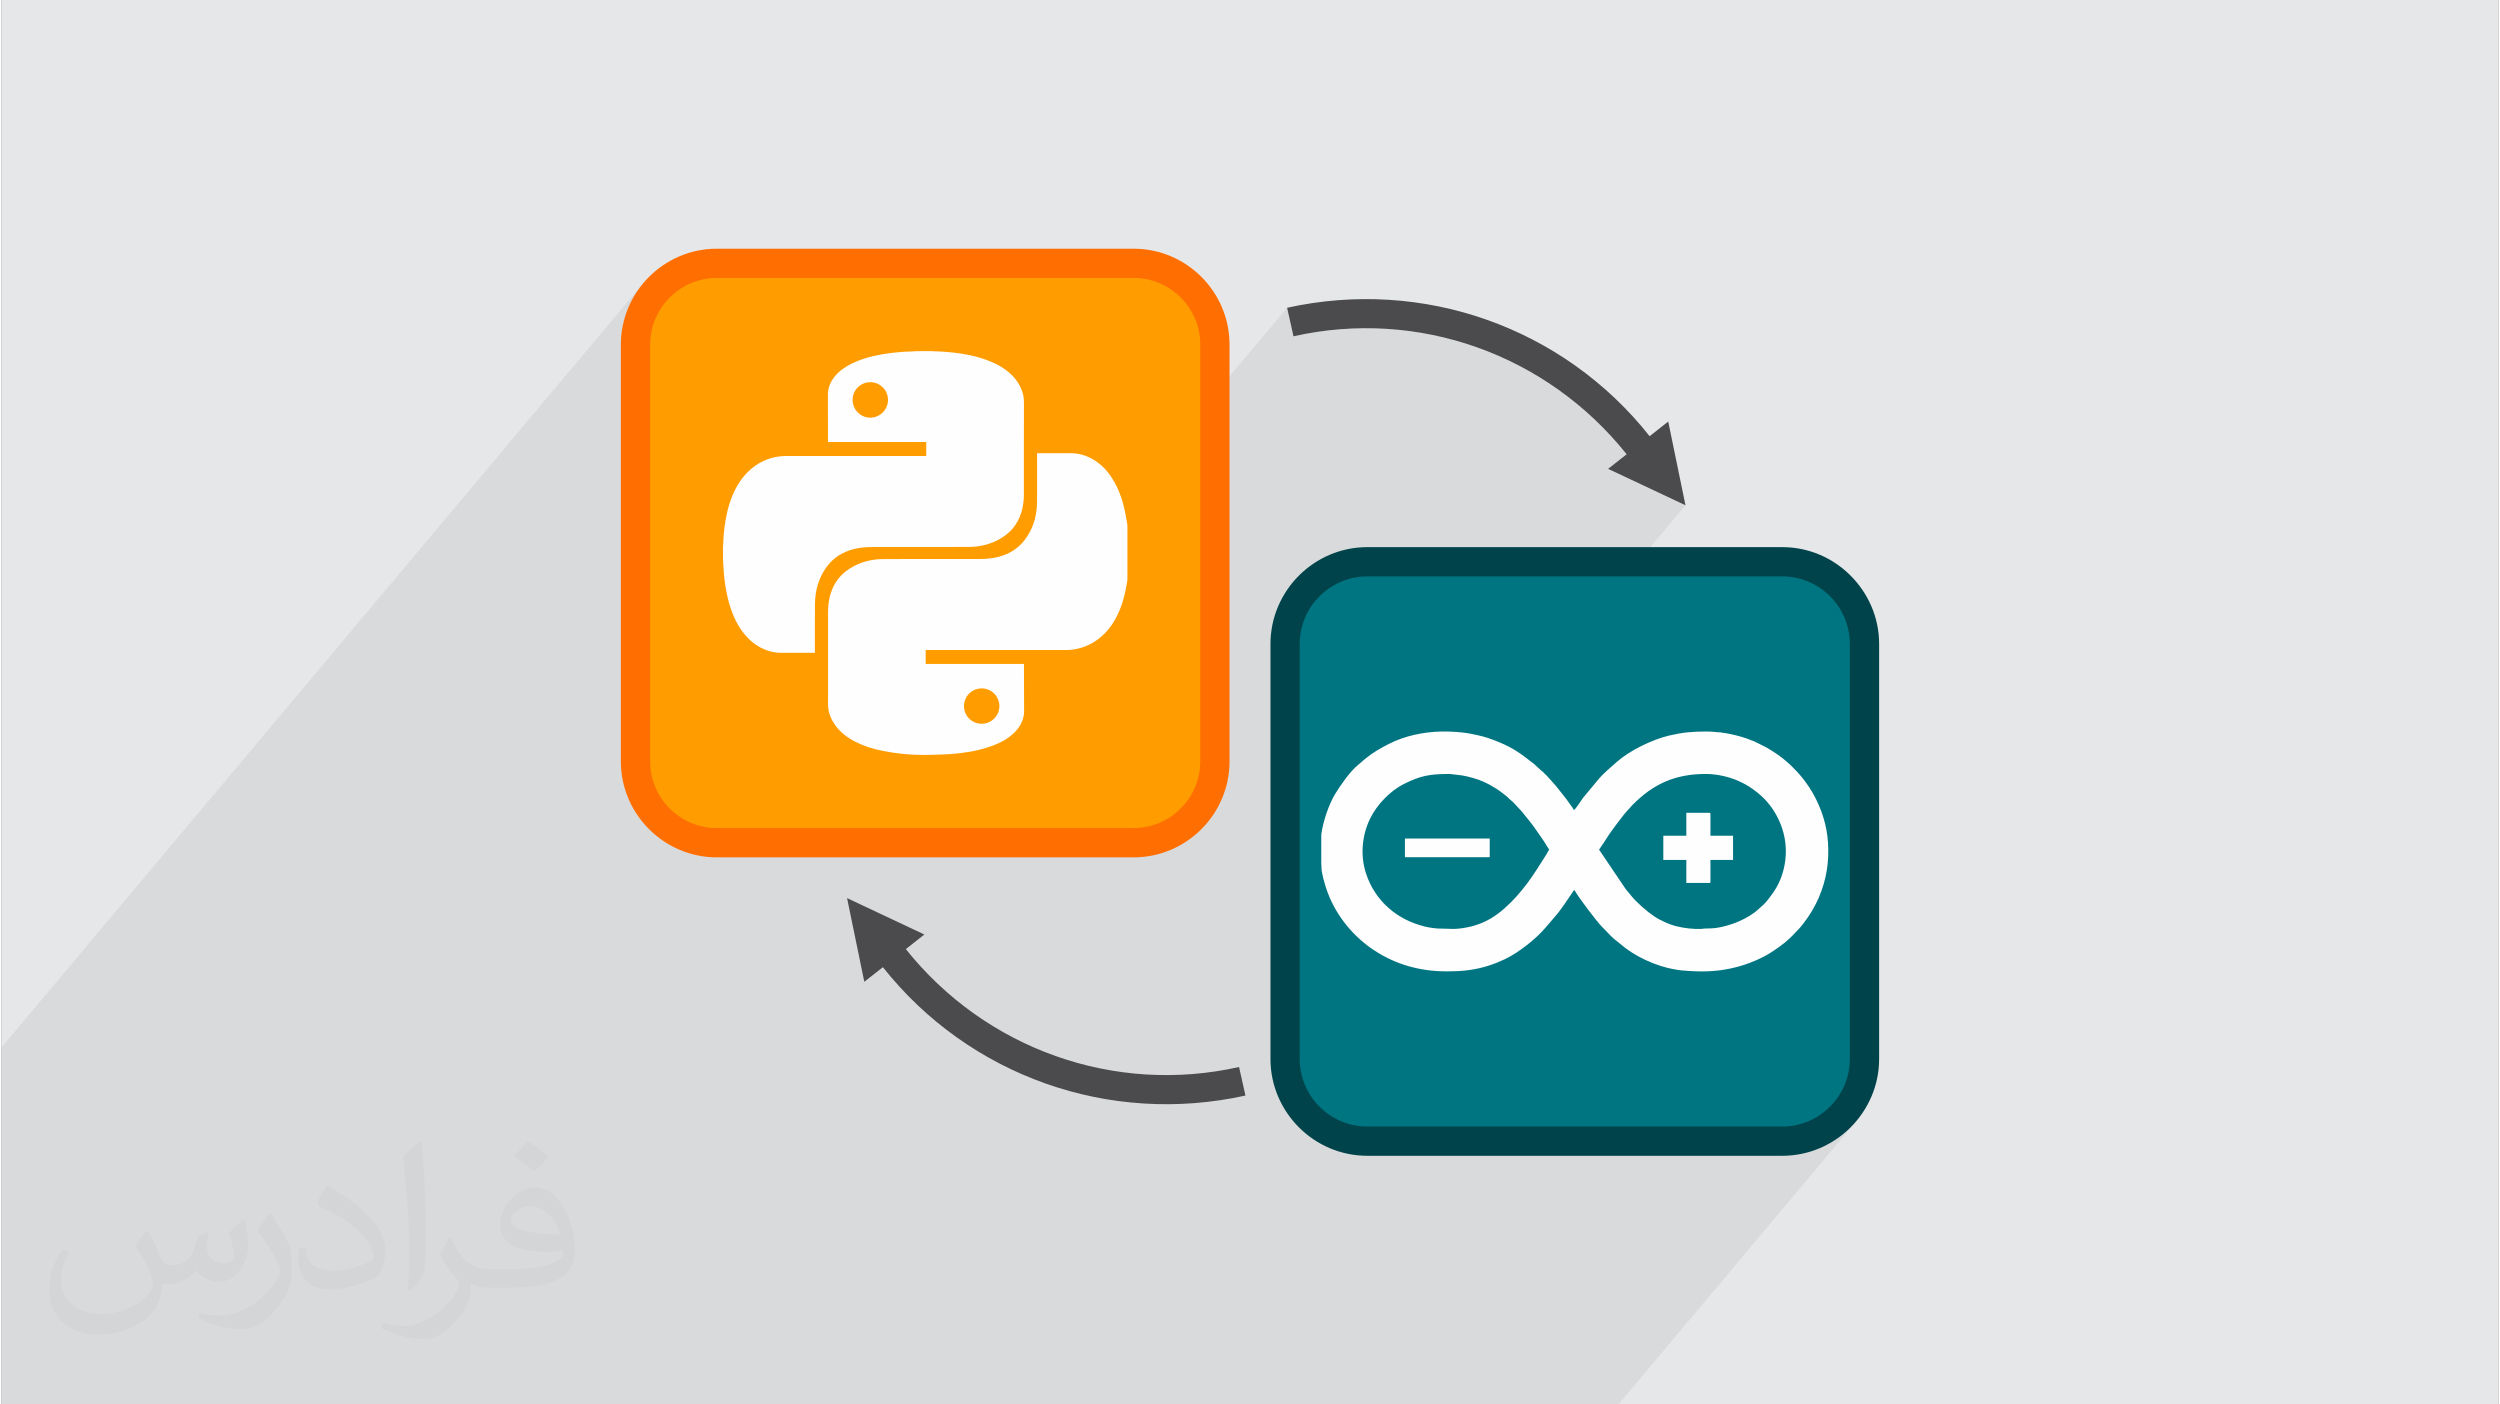
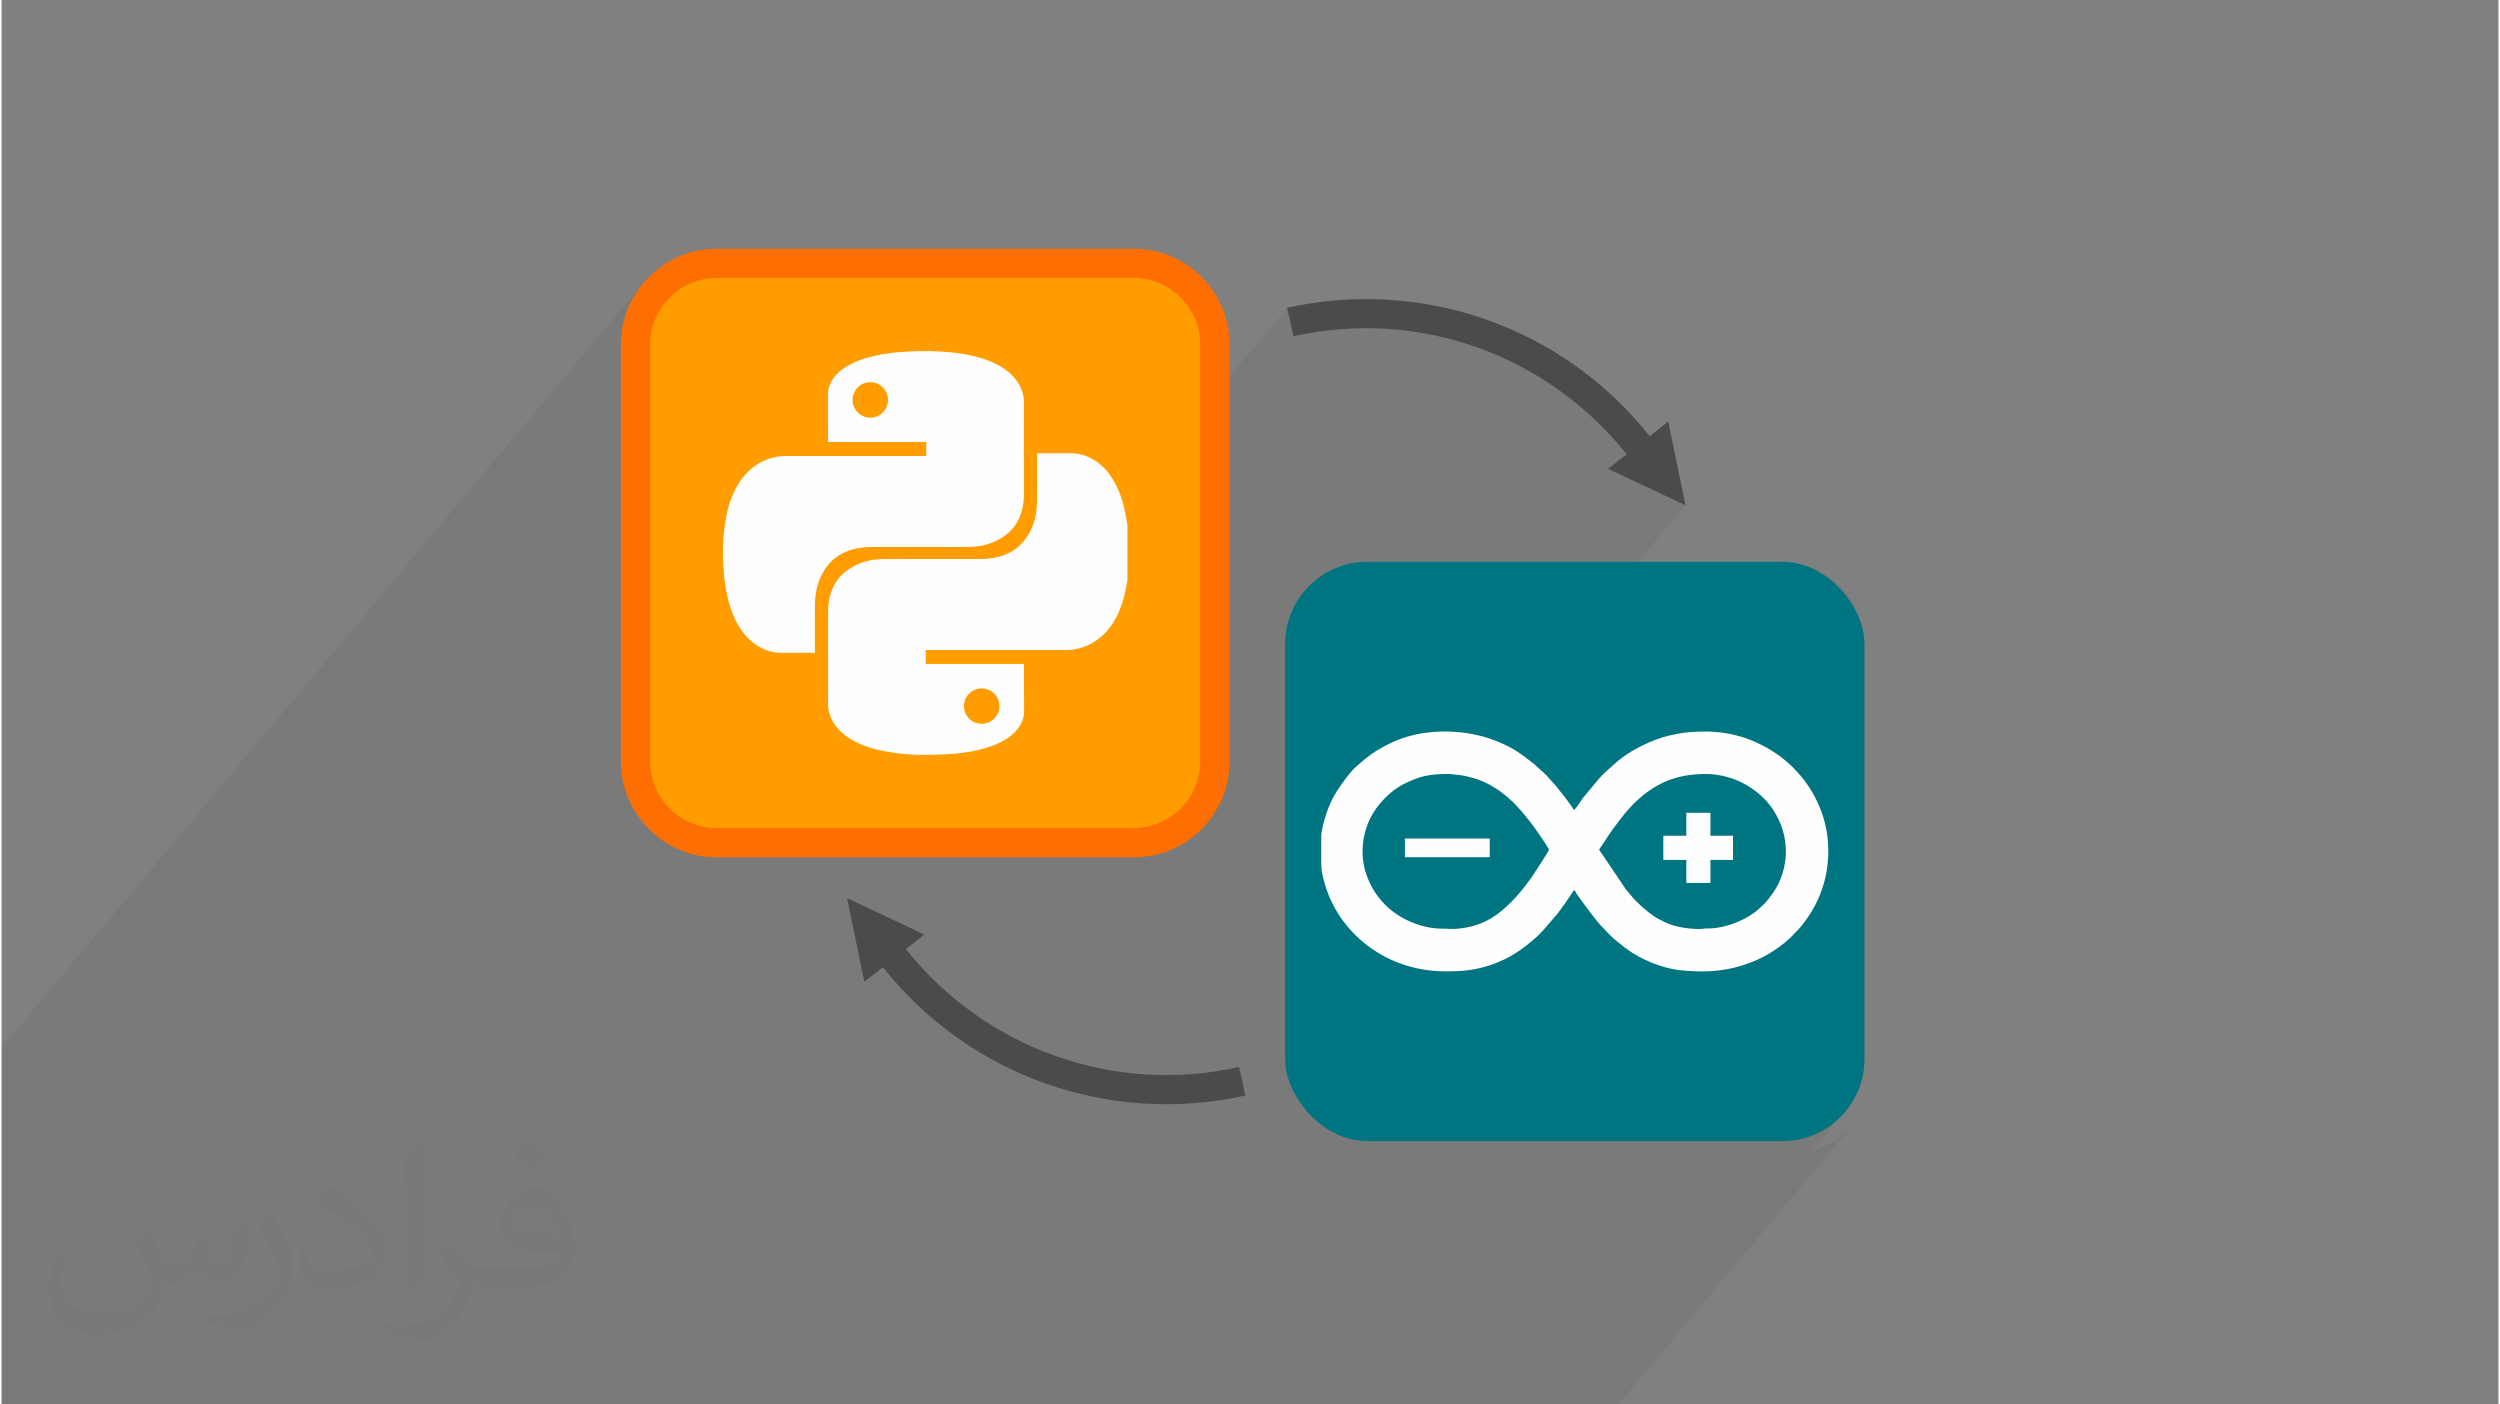
<svg xmlns="http://www.w3.org/2000/svg" xml:space="preserve" width="356px" height="200px" version="1.0" shape-rendering="geometricPrecision" text-rendering="geometricPrecision" image-rendering="optimizeQuality" fill-rule="evenodd" clip-rule="evenodd" viewBox="0 0 35600 20025">
  <rect x="0" y="0" width="35600" height="20025" fill="#808080" stroke="none" />
  <g id="Layer_x0020_1">
    <g id="_2307586324912">
-       <path fill="#E6E7E8" d="M0 0l35600 0 0 20025 -35600 0 0 -20025z" />
      <path fill="#373435" fill-opacity="0.031" d="M2082 17547c68,103 112,202 155,312 32,64 49,183 199,183 44,0 107,-14 163,-45 63,-33 111,-83 136,-159l60 -202 146 -72 10 10c-20,76 -25,149 -25,206 0,169 146,233 262,233 68,0 129,-33 129,-95 0,-80 -34,-216 -78,-338 68,-68 136,-136 214,-191l12 6c34,144 53,286 53,381 0,93 -41,196 -75,264 -70,132 -194,237 -344,237 -114,0 -241,-57 -328,-163l-5 0c-82,102 -209,194 -412,194l-63 0c-10,134 -39,229 -83,314 -121,237 -480,404 -818,404 -470,0 -706,-272 -706,-633 0,-223 73,-431 185,-578l92 38c-70,134 -117,261 -117,385 0,338 275,499 592,499 294,0 658,-187 724,-404 -25,-237 -114,-349 -250,-565 41,-72 94,-144 160,-221l12 0zm5421 -1274c99,62 196,136 291,220 -53,75 -119,143 -201,203 -95,-77 -190,-143 -287,-213 66,-74 131,-146 197,-210zm51 926c-160,0 -291,105 -291,183 0,167 320,219 703,217 -48,-196 -216,-400 -412,-400zm-359 895c208,0 390,-6 529,-41 155,-40 286,-118 286,-172 0,-14 0,-31 -5,-45 -87,8 -187,8 -274,8 -282,0 -498,-64 -583,-222 -21,-44 -36,-93 -36,-149 0,-153 66,-303 182,-406 97,-85 204,-138 313,-138 197,0 354,158 464,408 60,136 101,293 101,491 0,132 -36,243 -118,326 -153,148 -435,204 -867,204l-196 0 0 0 -51 0c-107,0 -184,-19 -245,-66l-10 0c3,25 5,49 5,72 0,97 -32,221 -97,320 -192,286 -400,410 -580,410 -182,0 -405,-70 -606,-161l36 -70c65,27 155,45 279,45 325,0 752,-313 805,-618 -12,-25 -34,-58 -65,-93 -95,-113 -155,-208 -211,-307 48,-95 92,-171 133,-240l17 -2c139,283 265,446 546,446l44 0 0 0 204 0zm-1408 299c24,-130 26,-276 26,-413l0 -202c0,-377 -48,-926 -87,-1283 68,-74 163,-160 238,-218l22 6c51,450 63,971 63,1452 0,126 -5,249 -17,340 -7,114 -73,200 -214,332l-31 -14zm-1449 -596c7,177 94,317 398,317 189,0 349,-49 526,-134 32,-14 49,-33 49,-49 0,-111 -85,-258 -228,-392 -139,-126 -323,-237 -495,-311 -59,-25 -78,-52 -78,-77 0,-51 68,-158 124,-235l19 -2c197,103 417,256 580,427 148,157 240,316 240,489 0,128 -39,249 -102,361 -216,109 -446,192 -674,192 -277,0 -466,-130 -466,-436 0,-33 0,-84 12,-150l95 0zm-501 -503l172 278c63,103 122,215 122,392l0 227c0,183 -117,379 -306,573 -148,132 -279,188 -400,188 -180,0 -386,-56 -624,-159l27 -70c75,20 162,37 269,37 342,-2 692,-252 852,-557 19,-35 26,-68 26,-91 0,-35 -19,-74 -34,-109 -87,-165 -184,-315 -291,-454 56,-88 112,-173 173,-257l14 2z" />
      <path fill="#373435" fill-opacity="0.078" d="M5631 20025l79 0 14 0 99 0 117 0 51 0 189 0 45 0 59 0 51 0 64 0 17 0 84 0 740 0 90 0 111 0 89 0 1037 0 277 0 142 0 124 0 130 0 163 0 187 0 86 0 5 0 266 0 272 0 6 0 1441 0 18 0 20 0 7 0 82 0 80 0 585 0 10 0 28 0 68 0 110 0 365 0 67 0 127 0 9 0 156 0 557 0 81 0 152 0 172 0 12 0 70 0 2 0 124 0 31 0 66 0 12 0 67 0 46 0 376 0 14 0 15 0 30 0 58 0 15 0 7 0 33 0 78 0 102 0 247 0 303 0 50 0 16 0 10 0 119 0 0 0 7 0 35 0 2 0 158 0 29 0 42 0 347 0 30 0 23 0 57 0 6 0 55 0 83 0 74 0 53 0 31 0 255 0 6 0 109 0 52 0 16 0 112 0 18 0 15 0 57 0 171 0 8 0 48 0 6 0 22 0 66 0 285 0 63 0 132 0 384 0 15 0 3 0 2 0 605 0 160 0 17 0 0 0 9 0 2 0 2128 0 351 0 92 0 5 0 266 0 270 0 7 0 3401 -4050 -89 98 -98 89 -107 80 -114 69 -120 59 -117 43 409 -487 143 -173 108 -199 69 -220 24 -235 0 -5918 -24 -235 -69 -220 -108 -199 -143 -173 -174 -143 -199 -109 -219 -68 -236 -24 -2057 0 677 -806 -1039 -489 200 -238 -108 -131 -112 -127 -117 -122 -120 -118 -123 -112 -127 -108 -130 -103 -133 -99 -137 -93 -139 -88 -142 -84 -144 -78 -147 -73 -149 -68 -152 -63 -153 -58 -155 -52 -157 -47 -159 -41 -160 -36 -161 -30 -163 -25 -164 -19 -164 -13 -166 -8 -166 -1 -166 4 -167 10 -167 16 -168 22 -167 29 -167 34 -91 -407 -1030 1226 0 -702 -23 -232 -68 -217 -107 -197 -142 -171 -171 -142 -197 -107 -217 -68 -232 -23 -5945 0 -233 23 -217 68 -196 107 -172 142 -142 171 -394 470 15 -98 34 -131 46 -125 58 -119 68 -113 79 -105 -9143 10888 0 333 0 162 0 152 0 345 0 3469 0 16 0 105 0 4 0 107 0 49 0 204 0 146 31 0 51 0 23 0 65 0 0 0 252 0 11 0 137 0 85 0 18 0 13 0 421 0 25 0 417 0 24 0 160 0 2 0 79 0 14 0 187 0 28 0 36 0 1 0 264 0 47 0 58 0 30 0 103 0 14 0 24 0 675 0 79 0 19 0 252 0 38 0 141 0 7 0 24 0 73 0 141 0 73 0 53 0 42 0 72 0 442 0 447 0 86 0 75 0 93 0 72 0 0 0 107 0z" />
      <g>
        <rect fill="#FF9D00" x="9039" y="3755" width="8260" height="8260" rx="1158" ry="1158" />
        <path fill="#FF6E00" fill-rule="nonzero" d="M10197 3546l5945 0c375,0 717,154 965,401 247,248 401,589 401,965l0 5945c0,376 -154,718 -401,965 -248,248 -590,402 -965,402l-5945 0c-376,0 -717,-154 -965,-402 -248,-248 -402,-589 -402,-965l0 -5945c0,-375 154,-717 401,-964 249,-248 590,-402 966,-402zm5945 417l-5945 0c-261,0 -499,107 -671,279 -172,172 -278,409 -278,670l0 5945c0,261 106,499 278,671 172,172 410,278 671,278l5945 0c260,0 498,-107 670,-279 172,-172 279,-409 279,-670l0 -5945c0,-261 -107,-498 -279,-670 -172,-172 -410,-279 -670,-279z" />
        <g>
          <rect fill="#007582" x="18301" y="8010" width="8260" height="8260" rx="1171" ry="1171" />
-           <path fill="#00434A" fill-rule="nonzero" d="M19472 7801l5917 0c379,0 724,155 974,406 251,251 407,596 407,974l0 5918c0,379 -156,723 -406,974 -251,251 -596,406 -975,406l-5917 0c-379,0 -724,-155 -974,-405 -251,-252 -406,-596 -406,-975l0 -5918c0,-378 155,-723 405,-974 251,-251 596,-406 975,-406zm5917 417l-5917 0c-265,0 -506,109 -680,283 -175,174 -283,415 -283,680l0 5918c0,265 108,506 282,680 175,174 416,283 681,283l5917 0c266,0 506,-109 680,-283 175,-174 283,-415 283,-680l0 -5918c0,-265 -108,-506 -282,-680 -175,-174 -415,-283 -681,-283z" />
          <path fill="#FEFEFE" d="M22777 12114l64 -95c99,-159 185,-269 300,-417l112 -125c292,-295 602,-442 1045,-442 168,0 333,43 453,94 83,36 148,71 221,124 154,110 267,236 354,409 138,276 151,587 37,874 -27,67 -63,131 -103,190 -29,44 -93,127 -130,164l-77 70c-151,141 -407,243 -611,271 -47,6 -87,7 -139,7 -33,0 -42,5 -68,6 -109,6 -250,-12 -348,-36 -55,-13 -125,-38 -175,-62 -55,-26 -97,-46 -150,-82 -100,-66 -257,-203 -330,-297l-69 -83c-1,0 -2,-2 -3,-3l-383 -567 0 0zm2215 -1542l-106 -41c-94,-34 -212,-62 -311,-79 -16,-3 -48,-4 -63,-10 -62,0 -104,-12 -192,-12 -214,0 -340,10 -547,58 -238,56 -560,214 -737,370 -89,78 -207,176 -280,268l-208 250c-21,27 -106,166 -132,173 -6,-23 -43,-67 -58,-89 -62,-92 -139,-178 -202,-261 -4,-3 -30,-32 -35,-39 -16,-17 -22,-27 -40,-45 -28,-27 -53,-65 -83,-86 -16,-23 -27,-26 -47,-43l-97 -90c-176,-137 -291,-230 -520,-321 -89,-36 -181,-70 -282,-91 -143,-32 -186,-38 -325,-49 -35,-2 -71,-4 -106,-5l-96 0c-258,6 -518,62 -742,175 -129,66 -231,124 -343,216l-101 87c-110,86 -261,305 -328,417 -90,151 -166,381 -192,554 -1,5 -2,15 -3,27l0 401c2,57 5,102 8,121 11,56 23,109 37,156 105,378 330,677 602,889 38,30 70,51 110,78 296,197 651,298 1012,298 132,0 238,-2 354,-20 180,-27 337,-78 495,-153 194,-92 447,-291 582,-453l172 -201c65,-84 135,-186 194,-275l27 -41c14,-16 2,-5 18,-15 34,74 312,442 389,521 13,14 23,23 36,36 47,46 94,103 145,144l157 126c221,167 538,296 816,319 239,21 444,20 664,-25 193,-38 404,-117 565,-214 84,-51 223,-148 289,-214 13,-13 22,-22 35,-33 19,-16 19,-20 36,-38 52,-53 86,-86 133,-149 42,-56 78,-106 115,-167 78,-130 130,-250 174,-398 72,-245 82,-526 37,-770 -46,-246 -157,-494 -303,-687 -10,-14 -19,-26 -31,-41 -66,-82 -96,-111 -170,-186l-75 -67c-16,-11 -24,-20 -40,-33l-71 -53c-155,-107 -181,-113 -336,-190l0 0zm-4345 463l172 20c95,16 222,50 307,89 21,10 118,56 126,66 74,38 155,101 219,154 11,10 17,18 28,28 74,58 111,112 161,161 12,12 13,14 24,28 79,102 126,148 211,275 42,62 91,127 129,192 14,23 28,46 41,66 -38,73 -126,201 -173,278 -160,254 -399,548 -655,701 -91,55 -205,102 -327,126 -204,41 -242,20 -421,20 -56,-1 -151,-17 -198,-29 -397,-97 -705,-364 -834,-748 -92,-273 -56,-564 58,-796 93,-191 287,-393 475,-486 237,-118 361,-145 657,-145l0 0zm-638 1187l1209 0 0 -266 -1209 0 0 266zm4012 -306l-328 0 0 345 328 0 0 328 327 0c13,0 17,-4 17,-17l0 -311 322 0 0 -345 -322 0 0 -310c0,-13 -4,-17 -17,-17l-327 0 0 327z" />
        </g>
        <g>
          <path fill="#FEFEFE" fill-rule="nonzero" d="M10286 7978c0,-64 0,-128 0,-193 1,-6 2,-12 3,-19 3,-113 13,-225 32,-337 19,-119 48,-235 93,-346 60,-151 144,-285 267,-392 94,-81 202,-138 323,-168 75,-19 152,-23 230,-22 646,2 1291,0 1936,0 5,0 10,0 14,0 0,-67 0,-132 0,-199 -467,0 -934,0 -1401,0 0,-7 0,-14 0,-20 -1,-208 -1,-416 -1,-624 0,-6 -1,-12 0,-17 1,-27 0,-54 5,-80 18,-96 68,-174 136,-241 79,-76 173,-129 275,-170 152,-62 310,-95 473,-116 120,-15 240,-23 362,-26 4,0 8,-2 12,-2 74,0 148,0 222,0 6,0 12,2 17,2 135,3 270,14 404,35 131,20 260,51 383,99 124,48 238,111 333,206 80,79 136,172 162,283 12,52 11,103 11,156 -2,422 -1,845 -1,1267 0,68 -8,136 -23,203 -41,172 -133,309 -282,404 -147,94 -309,136 -481,137 -457,2 -915,1 -1372,1 -90,0 -179,7 -266,29 -161,41 -295,124 -393,260 -112,157 -160,336 -162,526 -2,226 -1,451 -1,676 0,6 0,11 0,17 -6,0 -12,0 -17,0 -160,0 -321,1 -482,0 -32,0 -63,-4 -93,-10 -128,-25 -239,-85 -334,-173 -110,-102 -186,-227 -242,-365 -47,-114 -78,-232 -99,-353 -20,-111 -32,-222 -37,-333 -2,-32 -4,-63 -6,-95l0 0zm2100 -2529l0 0c-139,0 -252,113 -252,252 0,140 112,253 251,254 140,0 253,-114 254,-253 0,-139 -113,-253 -253,-253l0 0z" />
          <path fill="#FEFEFE" fill-rule="nonzero" d="M16052 7488c0,260 0,521 0,781 -4,22 -8,44 -11,66 -19,114 -46,225 -87,332 -58,151 -139,287 -260,397 -118,107 -255,173 -413,197 -53,8 -107,7 -160,7 -643,-1 -1286,0 -1929,0 -5,0 -10,0 -16,0 0,67 0,132 0,198 467,0 933,0 1401,0 0,6 0,12 0,17 0,221 1,443 2,664 0,23 -2,47 -8,70 -22,103 -80,185 -158,253 -100,88 -218,142 -344,183 -172,57 -351,84 -532,98 -105,7 -211,9 -318,12 -135,3 -269,-3 -404,-18 -81,-10 -162,-22 -243,-38 -137,-25 -269,-66 -394,-129 -118,-60 -222,-137 -298,-247 -53,-76 -86,-159 -95,-252 -3,-34 -1,-68 -1,-102 0,-413 0,-826 0,-1239 0,-74 5,-146 22,-218 39,-172 129,-311 278,-408 148,-97 313,-140 488,-141 458,-2 917,-1 1375,-1 92,0 183,-8 272,-32 152,-40 278,-119 373,-245 115,-153 167,-329 171,-517 4,-232 0,-463 1,-695 0,-6 0,-12 0,-19 7,0 12,0 18,0 155,0 309,1 463,0 100,0 194,24 282,69 132,67 232,168 310,293 115,181 170,383 203,592 4,24 8,48 12,72l0 0zm-2079 2831l0 0c140,1 253,-111 254,-251 0,-138 -113,-253 -251,-253 -141,0 -253,111 -254,251 0,141 111,253 251,253z" />
        </g>
        <path fill="#4B4B4D" fill-rule="nonzero" d="M23498 6219c-1233,-1556 -3232,-2259 -5169,-1831l91 407c1780,-400 3615,259 4750,1682l-264 208 1103 519 -246 -1194 -265 209z" />
        <path fill="#4B4B4D" fill-rule="nonzero" d="M12566 13790c1233,1555 3231,2259 5169,1830l-91 -407c-1780,400 -3616,-258 -4751,-1681l264 -208 -1102 -519 246 1193 265 -208z" />
      </g>
    </g>
  </g>
</svg>